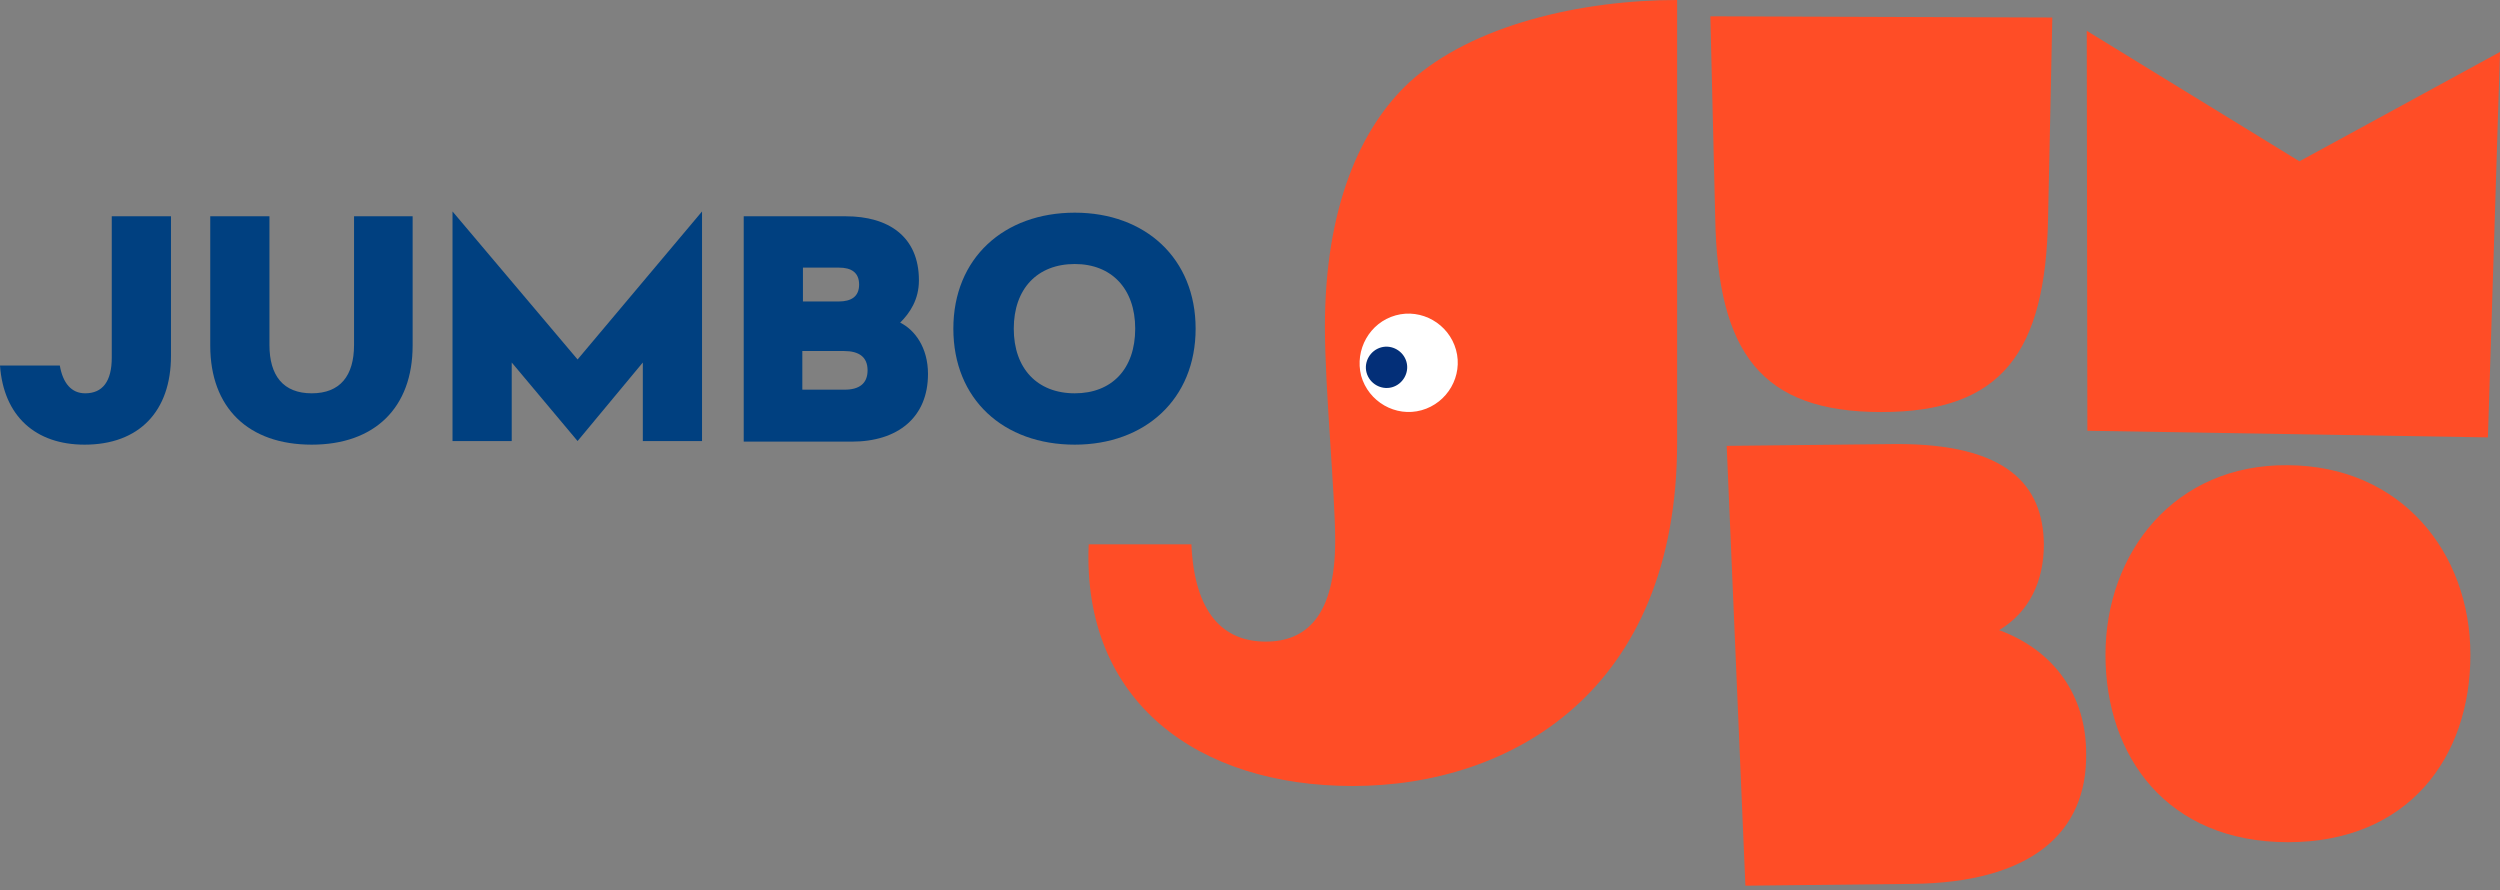
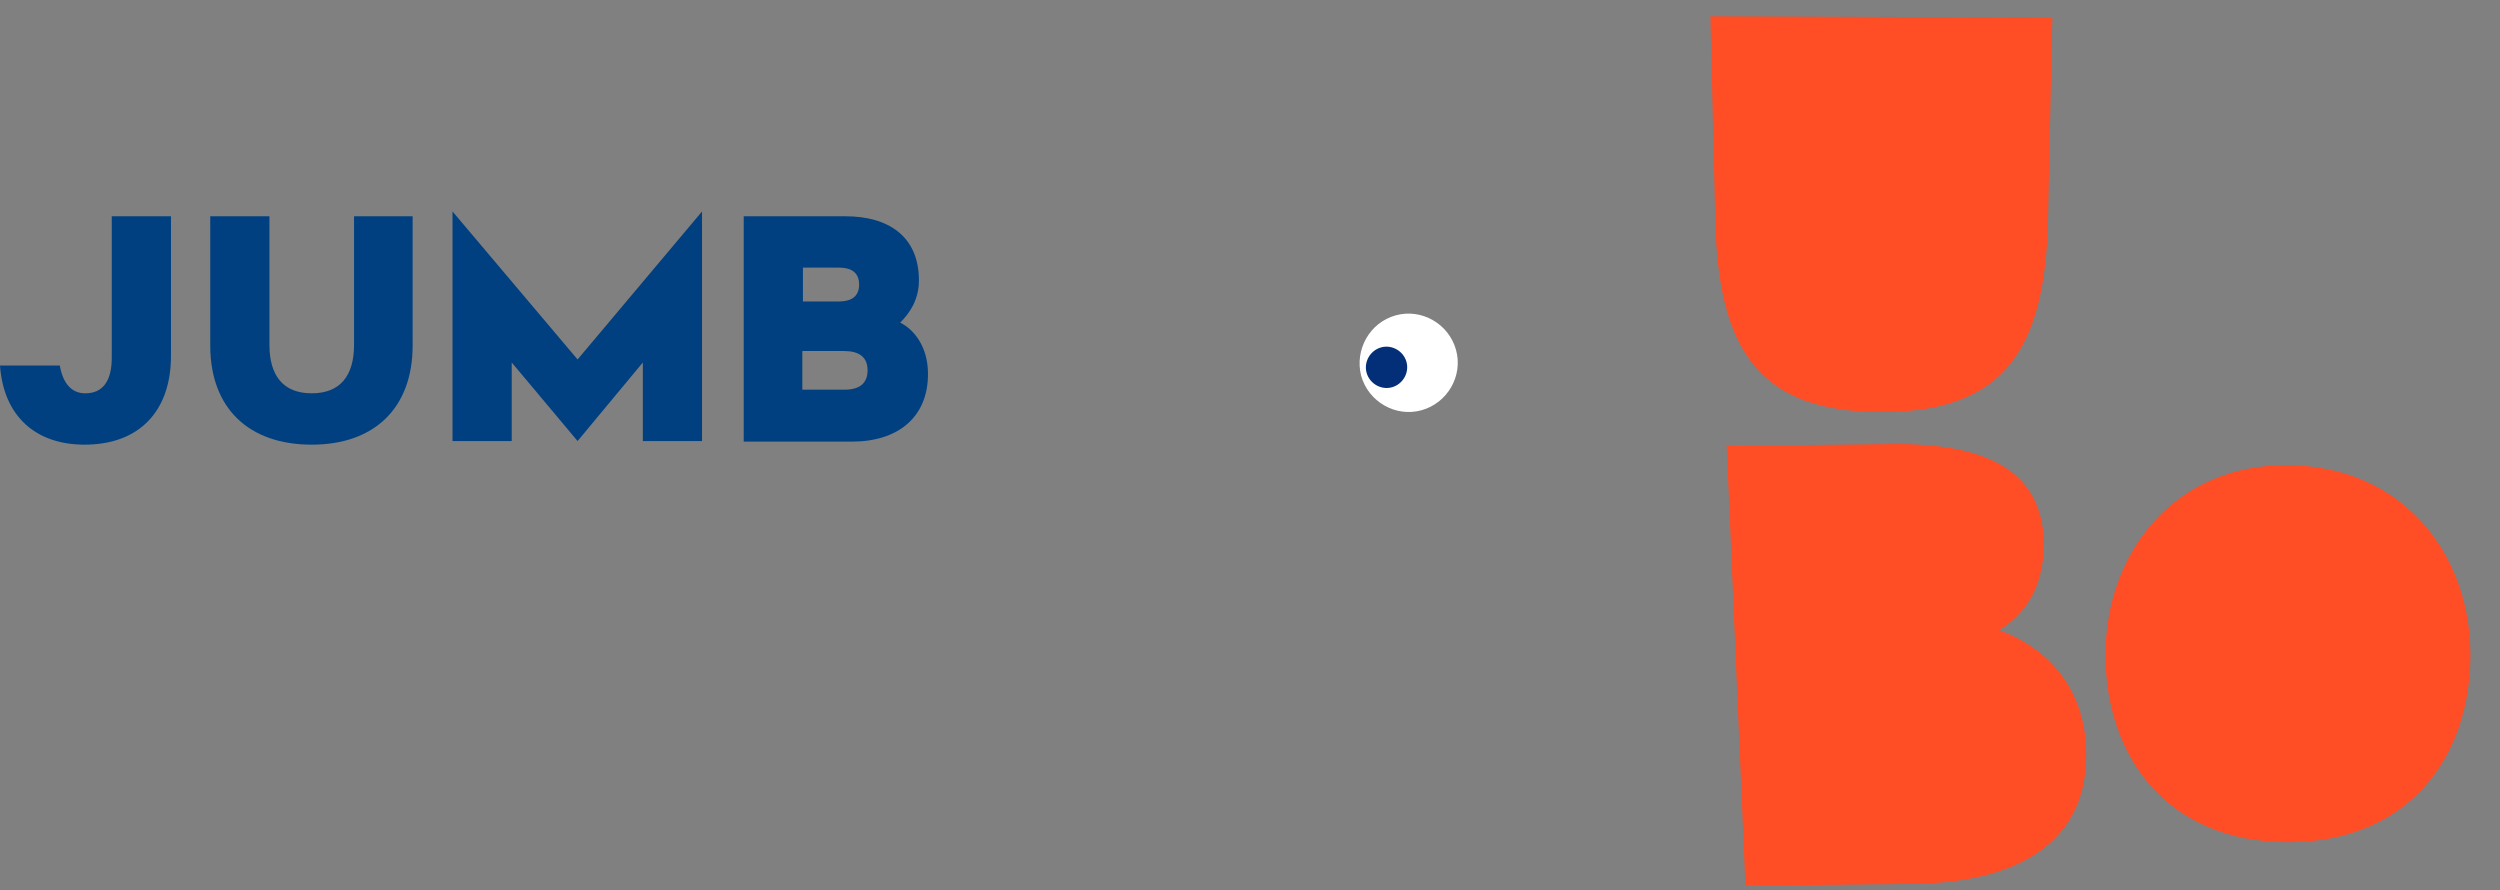
<svg xmlns="http://www.w3.org/2000/svg" width="132" height="47" viewBox="0 0 132 47" fill="none">
  <rect x="0" y="0" width="132" height="47" fill="#808080" stroke="none" />
  <path d="M33.941 23.287V19.14L30.496 23.287L27.019 19.14V23.287H23.893V11.165L30.496 18.98L37.067 11.165V23.287H33.941Z" fill="#004080" />
  <path d="M21.787 18.246C21.787 21.532 19.778 23.478 16.46 23.478C13.111 23.478 11.101 21.532 11.101 18.246V11.42H14.227V18.215C14.227 19.841 14.961 20.767 16.46 20.767C17.959 20.767 18.693 19.841 18.693 18.215V11.42H21.787V18.246Z" fill="#004080" />
  <path d="M44.659 11.42C46.892 11.42 48.519 12.473 48.519 14.801C48.519 15.822 48.041 16.524 47.53 17.034C48.296 17.417 48.998 18.342 48.998 19.746C48.998 22.042 47.403 23.318 44.978 23.318H39.268V11.42H44.659ZM42.395 15.918H44.276C44.946 15.918 45.361 15.663 45.361 15.025C45.361 14.387 44.946 14.131 44.308 14.131H42.395V15.918ZM42.395 20.575H44.596C45.361 20.575 45.808 20.256 45.808 19.554C45.808 18.852 45.361 18.534 44.564 18.534H42.363V20.575H42.395Z" fill="#004080" />
-   <path d="M63.129 17.353C63.129 21.085 60.449 23.478 56.749 23.478C52.985 23.478 50.337 21.085 50.337 17.353C50.337 13.621 53.017 11.229 56.749 11.229C60.481 11.229 63.129 13.653 63.129 17.353ZM53.527 17.353C53.527 19.459 54.771 20.767 56.749 20.767C58.695 20.767 59.939 19.491 59.939 17.353C59.939 15.248 58.695 13.94 56.749 13.94C54.771 13.94 53.527 15.248 53.527 17.353Z" fill="#004080" />
  <path d="M5.901 11.42V18.884C5.901 20.128 5.423 20.767 4.498 20.767C3.764 20.767 3.318 20.224 3.158 19.299H0.032H0C0.191 21.979 1.882 23.478 4.466 23.478C7.337 23.478 9.028 21.724 9.028 18.789V11.42H5.901Z" fill="#004080" />
-   <path d="M74.421 4.338C71.838 6.731 69.955 10.941 69.955 17.258C69.955 20.543 70.498 26.062 70.498 28.55C70.498 32.569 68.935 33.877 66.829 33.877C64.564 33.877 63.065 32.346 62.906 28.741H57.483C57.132 37.067 63.257 41.501 71.423 41.501C79.749 41.501 88.553 36.525 88.553 23.35V0C83.513 0 77.739 1.308 74.421 4.338Z" fill="#FF4D26" />
  <path d="M90.563 11.484C90.69 18.629 92.987 21.756 99.335 21.756C105.683 21.756 108.012 18.629 108.139 11.484L108.362 0.925L90.307 0.861L90.563 11.484Z" fill="#FF4D26" />
-   <path d="M132 2.743L121.409 8.517L110.181 1.627L110.213 22.744L131.362 23.095L132 2.743Z" fill="#FF4D26" />
  <path d="M105.555 33.271C107.15 32.314 107.916 30.687 107.916 28.741C107.884 25.615 105.97 23.414 100.069 23.446L91.169 23.542L92.157 46.765L100.962 46.669C107.214 46.605 110.213 43.989 110.149 39.779C110.149 36.748 108.49 34.356 105.555 33.271Z" fill="#FF4D26" />
  <path d="M120.803 44.468C127.183 44.468 130.437 39.97 130.437 34.579C130.437 29.156 126.768 24.595 120.803 24.563C114.838 24.499 111.169 29.156 111.169 34.579C111.169 39.938 114.423 44.468 120.803 44.468Z" fill="#FF4D26" />
  <path d="M73.688 16.652C75.059 16.269 76.495 17.098 76.877 18.47C77.26 19.841 76.431 21.277 75.059 21.66C73.688 22.043 72.252 21.213 71.869 19.841C71.518 18.47 72.316 17.034 73.688 16.652Z" fill="white" />
  <path d="M72.922 18.342C73.496 18.183 74.102 18.534 74.262 19.108C74.421 19.682 74.07 20.288 73.496 20.448C72.922 20.607 72.316 20.256 72.156 19.682C71.997 19.108 72.348 18.502 72.922 18.342Z" fill="#032F78" />
</svg>